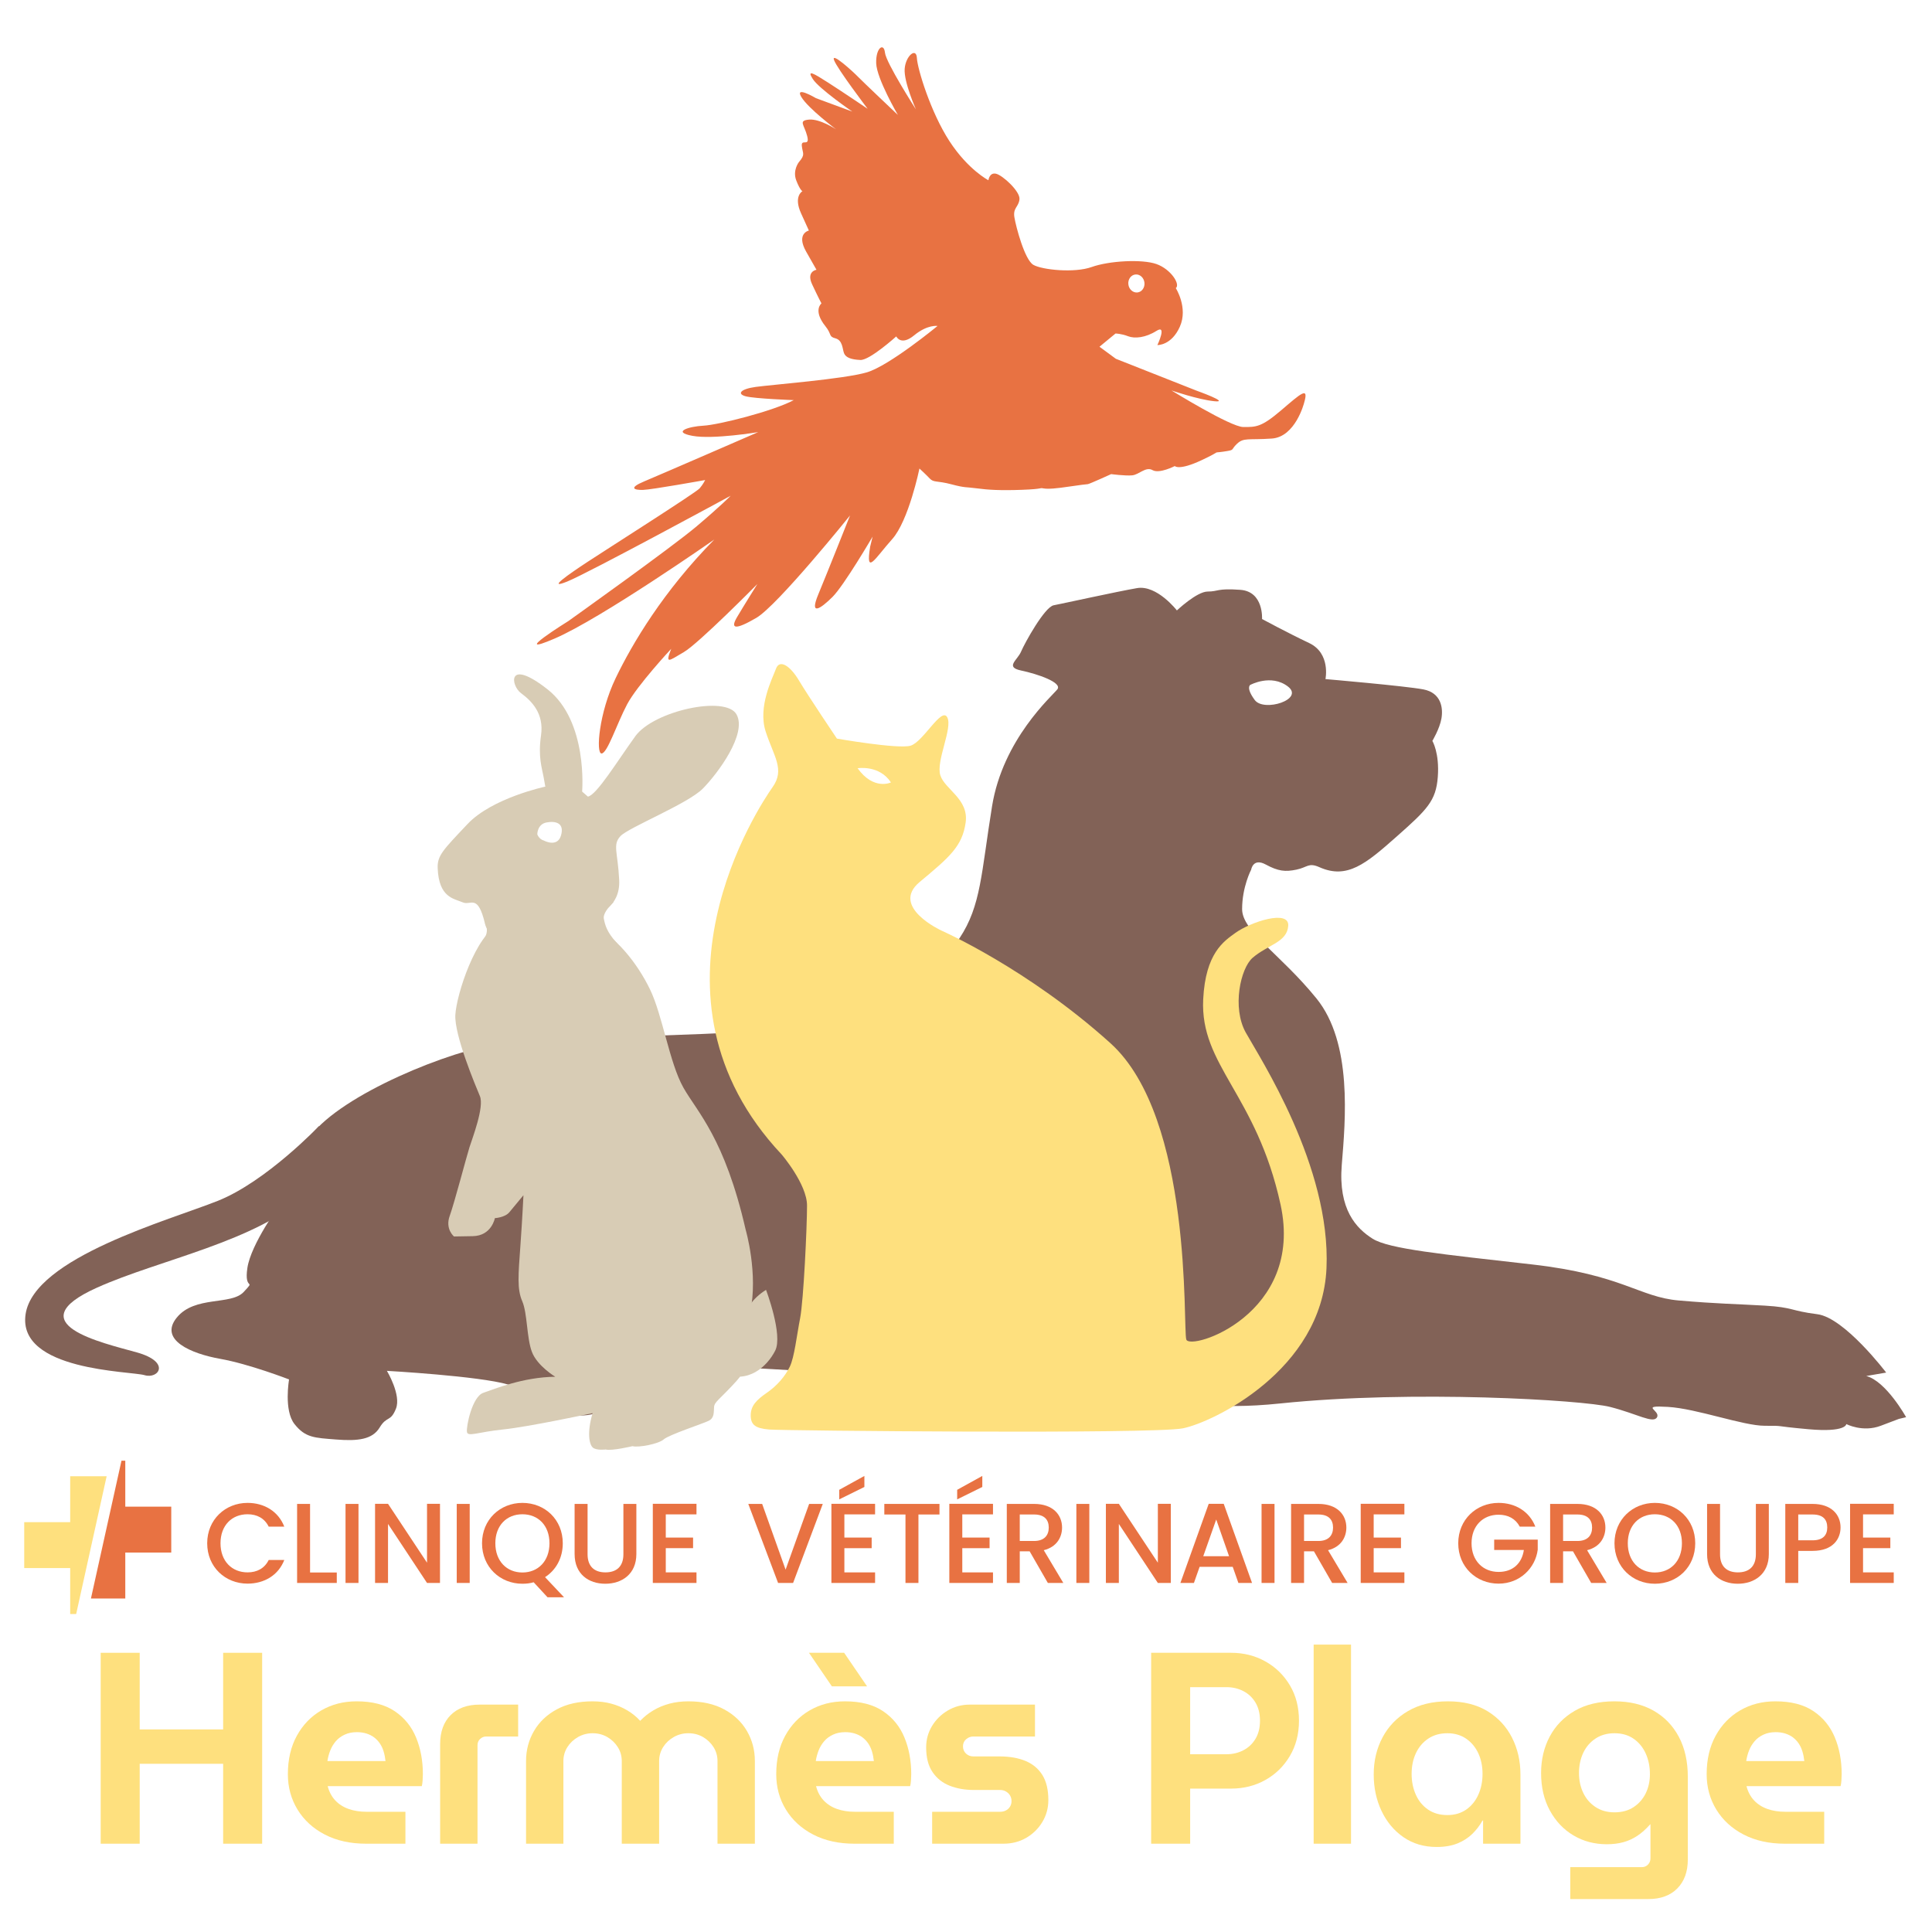
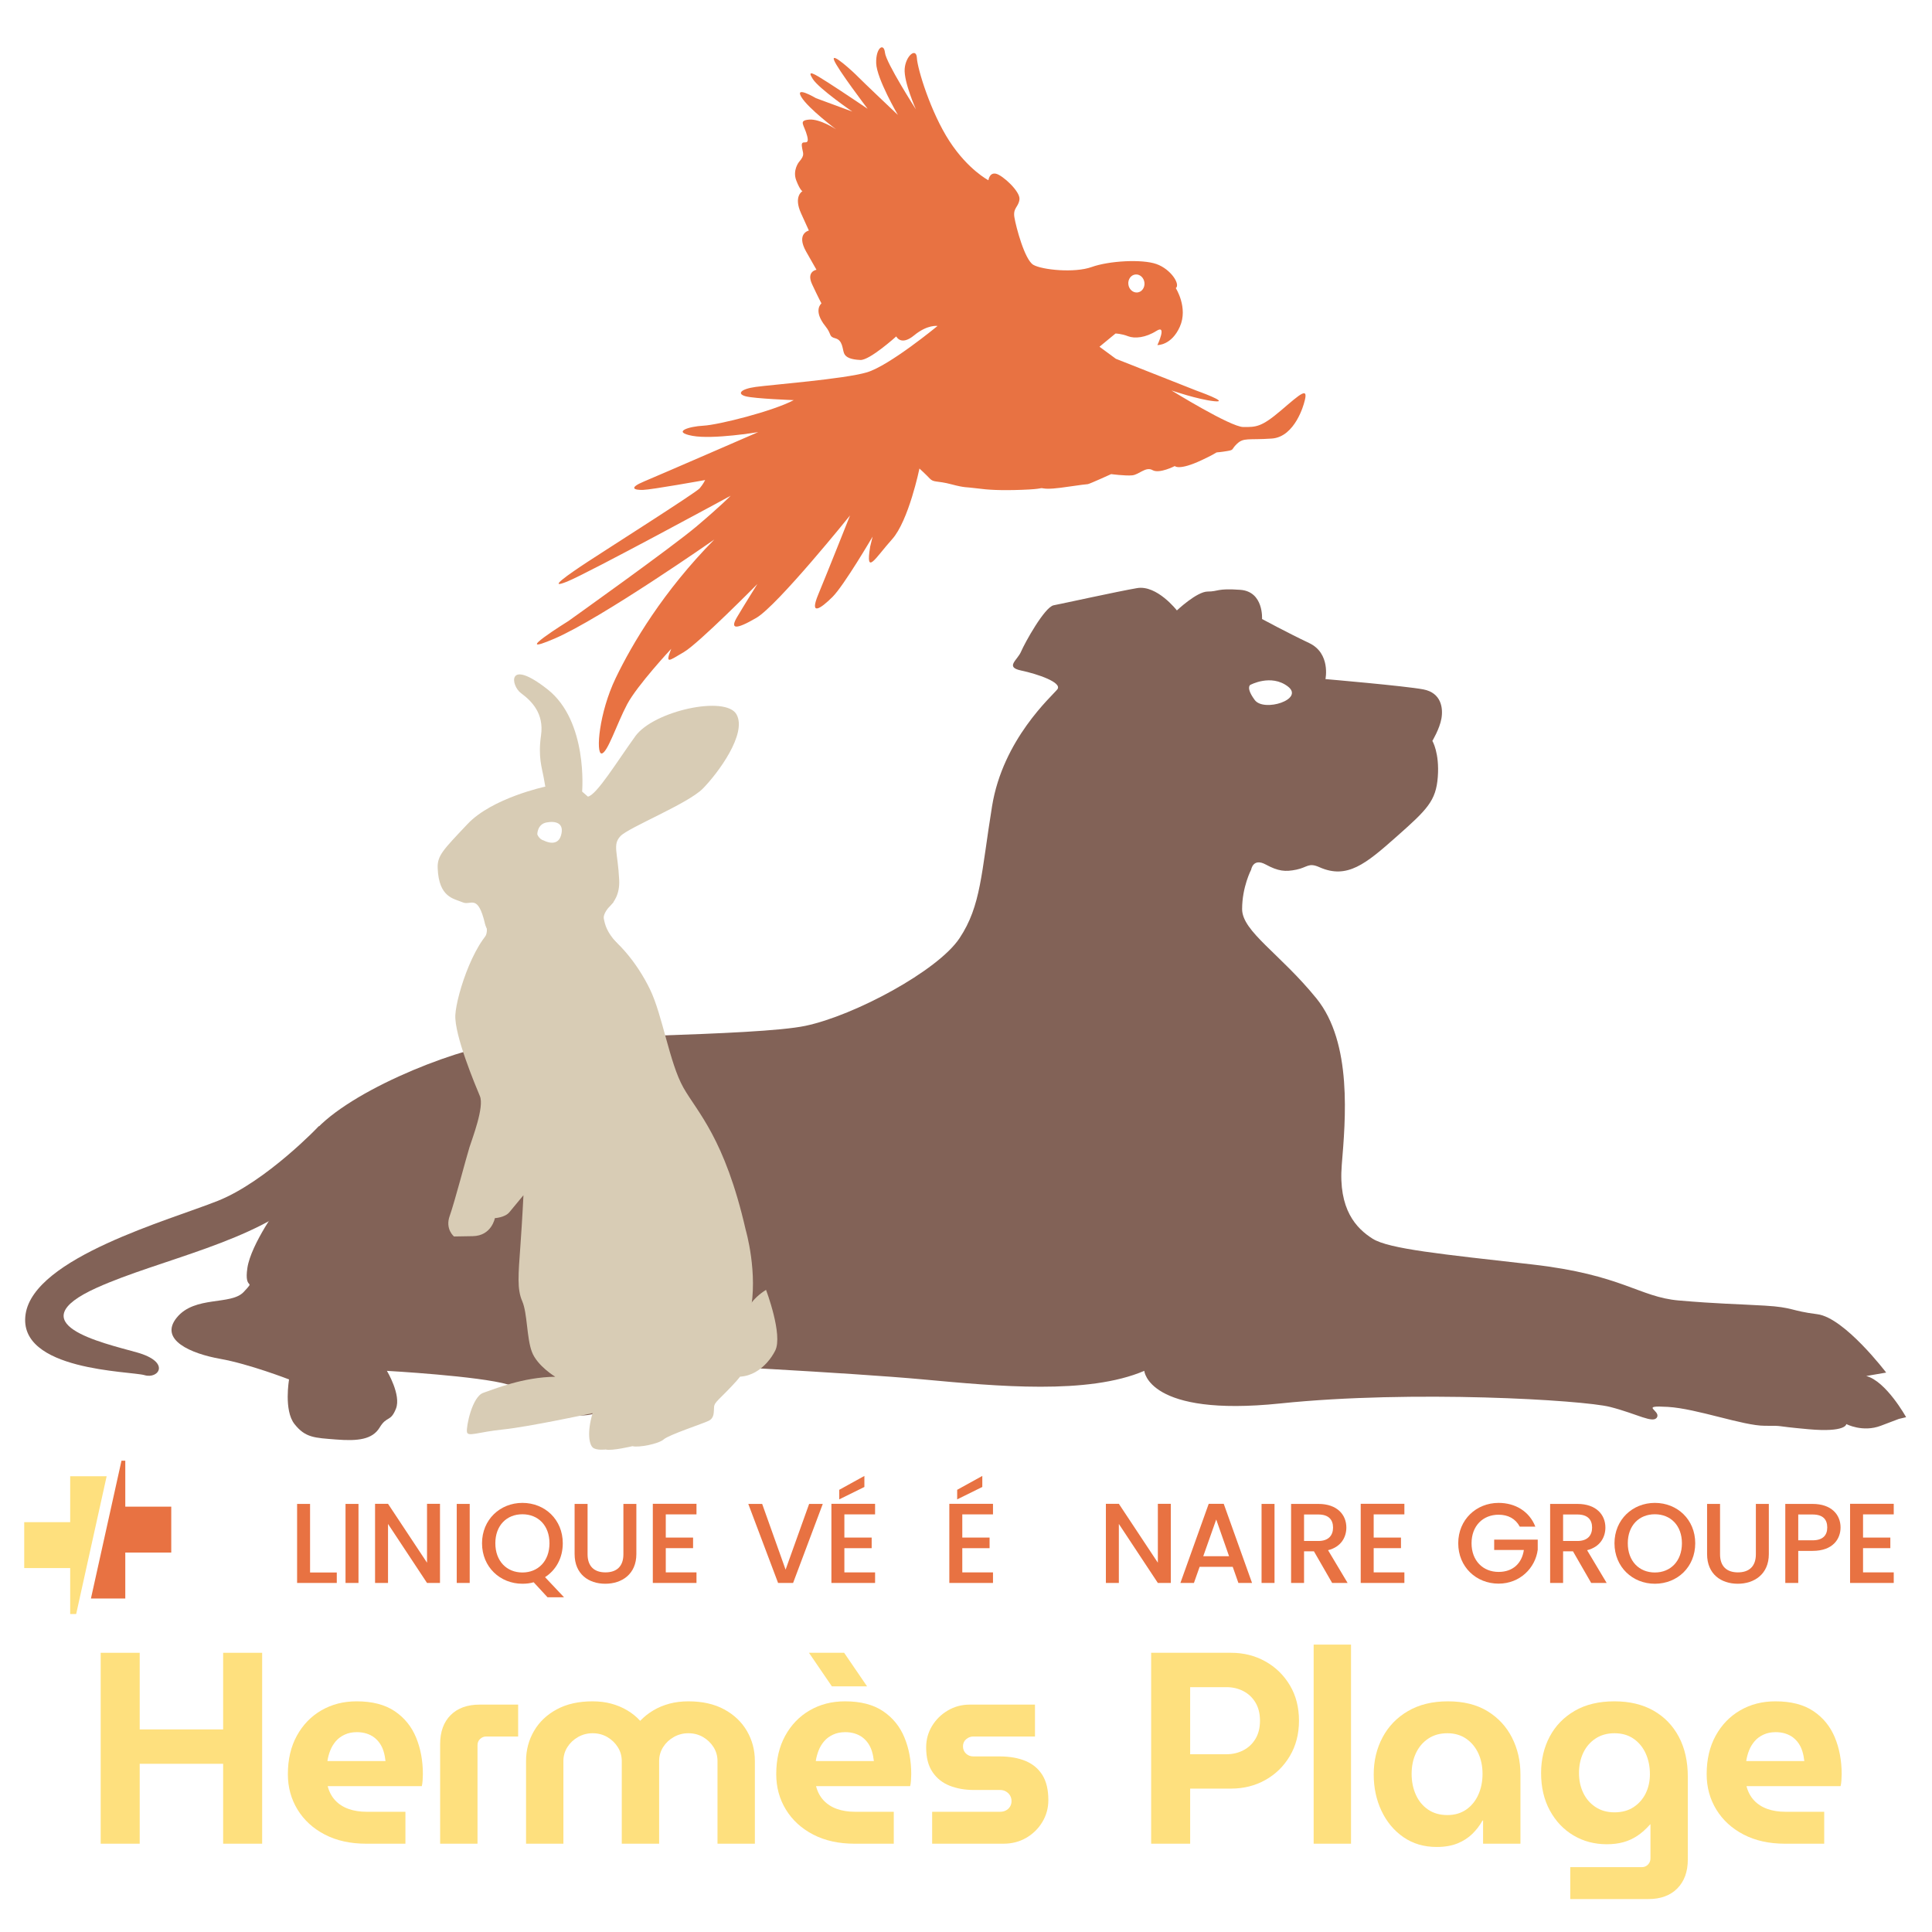
<svg xmlns="http://www.w3.org/2000/svg" version="1.1" id="Calque_1" x="0px" y="0px" width="566.929px" height="566.929px" viewBox="0 0 566.929 566.929" enable-background="new 0 0 566.929 566.929" xml:space="preserve">
  <g id="Calque_1_00000109027993225982692570000007452252183654848167_" display="none">
</g>
  <g id="Cross" display="none">
    <circle display="inline" fill="#FEE07E" cx="282.798" cy="258.943" r="173.572" />
  </g>
  <g id="Perroquet">
    <path fill="#E87242" d="M242.235,95.761c1.932,2.399,0.824,2.968,2.928,3.527c2.104,0.56,2.025,3.043,2.501,4.33   c0.476,1.287,2.075,1.895,4.814,2.013c2.74,0.118,10.522-6.915,10.522-6.915s1.33,2.919,5.251-0.314   c3.921-3.234,6.869-2.755,6.869-2.755s-14.115,11.641-20.726,13.609c-6.611,1.969-28.081,3.651-32.617,4.278   c-4.536,0.626-5.579,2.06-2.948,2.759c2.63,0.699,14.095,1.121,14.095,1.121c-6.134,3.256-22.076,7.264-26.483,7.497   s-9.35,1.851-3.266,2.98c6.085,1.129,19.316-1.095,19.316-1.095s-28.687,12.47-33.421,14.449c-4.735,1.979-2.968,2.571-0.417,2.516   s18.274-2.899,18.274-2.899s-0.556,1.196-1.618,2.441s-27.585,18.077-33.004,21.645c-5.42,3.568-12.09,8.208-5.876,5.707   c6.214-2.502,47.973-25.179,47.973-25.179s-2.611,2.727-9.966,8.956c-7.355,6.23-37.64,27.804-37.64,27.804   s-17.758,11.039-4.06,5.151c13.698-5.887,46.881-29.073,46.881-29.073c-14.939,15.148-24.061,30.498-28.954,40.681   c-4.894,10.183-5.856,22.083-4.149,22.109s4.526-8.814,7.514-14.434c2.988-5.62,12.944-16.289,12.944-16.289   c-1.886,4.752-0.655,3.491,3.683,0.979s21.589-19.977,21.589-19.977s-3.941,6.282-5.966,9.715   c-2.025,3.432-0.615,3.868,5.648,0.219s27.515-30.068,27.515-30.068s-6.601,16.632-9.321,23.178   c-2.72,6.546,0.774,4.115,4.169,0.742s11.772-17.7,11.772-17.7l-0.715,2.925c-1.449,8.9,1.539,3.28,6.422-2.141   c4.884-5.421,8.04-20.769,8.04-20.769s1.886,1.723,3.037,2.946c1.151,1.222,2.104,0.56,6.313,1.678   c4.209,1.119,4.169,0.742,7.455,1.188c3.286,0.446,6.889,0.671,13.341,0.432s4.874-0.659,6.263-0.412   c1.39,0.247,3.921,0.004,7.445-0.525c3.524-0.529,5.042-0.675,5.549-0.724c0.506-0.049,6.849-2.944,6.849-2.944   s4.149,0.553,6.174,0.359c2.025-0.195,3.98-2.668,5.976-1.527c1.995,1.141,6.522-1.198,6.522-1.198s1.171,1.411,7.832-1.705   c6.66-3.116,2.69-1.973,6.383-2.518s2.005-0.383,4.02-2.291c2.015-1.908,3.296-1.079,10.234-1.555   c6.938-0.476,9.469-10.432,9.469-10.432c1.509-5.097-0.973-2.763-6.76,2.173c-5.787,4.936-7.325,4.894-11.078,4.874   c-3.752-0.02-21.073-10.734-21.073-10.734s7.782,2.68,12.606,3.168c4.824,0.488-5.271-3.112-5.271-3.112l-23.654-9.343   l-4.804-3.537l4.705-3.88c0,0,1.707,0.026,3.663,0.791c1.955,0.764,5.162,0.456,8.358-1.565s0.268,4.164,0.268,4.164   s4.109,0.176,6.591-5.395s-1.191-11.312-1.191-11.312c1.419-1.089-1.439-5.575-5.688-7.071c-4.248-1.496-13.907-0.949-18.999,0.874   c-5.092,1.823-14.572,0.829-17.113-0.64c-2.541-1.47-5.092-11.127-5.559-13.939c-0.467-2.812,1.221-2.974,1.489-5.285   s-5.013-7.136-6.929-7.523c-1.916-0.387-2.184,1.924-2.184,1.924s-5.946-3.047-11.435-11.47c-5.489-8.423-9.39-21.189-9.559-24.41   c-0.169-3.221-3.305-0.634-3.583,3.201c-0.278,3.836,3.296,11.871,3.296,11.871s-8.765-13.631-9.083-16.648   s-2.71-1.453-2.571,3.104c0.139,4.557,6.373,15.194,6.373,15.194s-10.413-9.854-11.753-11.249s-7.941-7.426-6.988-4.851   c0.953,2.575,9.857,14.288,9.857,14.288s-7.157-4.835-11.544-7.651c-4.387-2.816-6.383-3.957-4.546-1.087   c1.836,2.87,11.574,9.552,11.574,9.552l-10.641-3.929c0,0-6.363-3.769-4.298-0.349s10.204,9.493,10.204,9.493   s-4.765-3.16-7.971-2.852s-1.38,1.466-0.516,4.811s-1.809,0.654-1.571,2.916s1.115,2.46-0.861,4.744c0,0-1.922,2.416-0.763,5.4   c1.16,2.983,1.81,3.127,1.81,3.127s-2.706,1.448-0.412,6.5c2.294,5.052,2.294,5.052,2.294,5.052s-3.826,0.86-0.798,6.187   s3.029,5.328,3.029,5.328s-3.056,0.462-1.282,4.262c1.775,3.801,2.74,5.605,2.74,5.605S238.445,91.055,242.235,95.761z    M331.105,83.41c-0.154-1.458,0.78-2.741,2.084-2.867s2.487,0.955,2.64,2.412c0.154,1.458-0.78,2.741-2.084,2.867   C332.44,85.947,331.258,84.867,331.105,83.41z" />
  </g>
  <g id="Chien">
    <g>
      <path fill="#826257" d="M547.633,403.778l5.849-1.007c0,0-12.229-16.119-20.204-17.126c-7.975-1.007-6.912-2.015-15.419-2.519    c-8.507-0.504-13.537-0.504-25.235-1.511c-11.697-1.007-16.482-7.556-43.066-10.578s-42.003-4.533-46.788-7.556    c-4.785-3.022-10.102-8.563-9.039-21.659s3.19-35.763-7.444-48.859s-21.799-19.645-21.799-26.193s2.658-11.585,2.658-11.585    s0.532-3.526,4.253-1.511c3.722,2.015,5.77,2.192,9.039,1.511c3.266-0.68,3.52-2.146,6.745-0.71    c8.122,3.616,13.622-1.008,22.498-8.861c9.132-8.079,11.697-10.578,12.229-17.63s-1.595-10.578-1.595-10.578    s2.127-3.526,2.658-6.548c0.532-3.022,0-7.556-5.317-8.563s-28.711-3.022-28.711-3.022s1.595-7.556-4.785-10.578    s-13.824-7.052-13.824-7.052s0.532-8.059-6.38-8.563c-6.912-0.504-6.38,0.504-9.57,0.504s-9.039,5.541-9.039,5.541    s-5.849-7.556-11.697-6.548c-5.849,1.007-21.799,4.533-24.458,5.037c-2.658,0.504-8.507,11.082-9.57,13.6    c-1.063,2.519-4.785,4.533,0,5.541c4.785,1.007,12.229,3.526,10.634,5.541s-15.951,14.607-19.141,34.252s-3.19,29.215-9.57,38.785    c-6.38,9.57-30.838,22.667-45.193,25.689c-14.356,3.022-73.373,3.022-88.791,5.037c-15.419,2.015-47.32,15.111-56.359,27.2    c-9.039,12.089-9.039,20.148-9.039,20.148s-8.507,11.585-9.57,18.637s2.658,3.022-1.063,7.052    c-3.722,4.03-14.355,1.007-19.672,7.556c-5.317,6.548,4.253,10.578,12.76,12.089s20.204,6.044,20.204,6.044    s-1.595,9.067,1.595,13.096c3.19,4.03,5.849,4.03,12.229,4.533c6.38,0.504,10.634,0,12.76-3.526    c2.127-3.526,3.19-1.511,4.785-5.541c1.595-4.03-2.658-11.082-2.658-11.082s27.116,1.511,35.623,4.03    c8.507,2.519,15.951,9.067,21.267,9.067c5.317,0,6.38-2.519,10.634-1.007c4.254,1.511,7.444,3.022,12.229-2.015    c4.785-5.037,5.317-12.089,5.317-12.089s50.51,2.519,72.309,4.533c21.799,2.015,48.383,4.533,64.866-2.519    c0,0,1.063,13.6,39.876,9.57s88.791-1.007,96.767,1.007c7.975,2.015,12.76,5.037,13.824,3.022c1.063-2.015-5.317-3.526,3.19-3.022    s22.044,5.541,28.425,5.541c6.38,0,1.595,0,12.76,1.007c11.165,1.007,11.165-1.511,11.165-1.511s4.785,2.519,10.102,0.504    s5.317-2.015,5.317-2.015l2.127-0.504C559.33,415.867,553.482,405.29,547.633,403.778z M366.854,200.996    c0,0,6.111-3.343,11.067,0.449s-7.052,7.584-9.721,3.973C365.531,201.807,366.854,200.996,366.854,200.996z" />
      <path fill="#826257" d="M93.607,330.429c0,0-15.433,16.245-29.648,21.931S9.943,369.012,7.506,385.663s30.866,16.652,34.928,17.87    c4.061,1.218,7.863-3.845-2.291-6.688s-35.252-8.391-11.688-18.993c18.392-8.276,46.752-13.441,61.903-27.522    C98.586,342.682,93.607,330.429,93.607,330.429z" />
    </g>
  </g>
  <g id="traits" display="none">
    <path display="inline" fill="#FFFFFF" d="M191.836,294.75c0,0,0,11.765,4.525,18.1s10.86,23.077,12.217,30.317   s1.357,21.267-0.452,26.244s0.452,9.05-0.905,13.575c-1.357,4.525-2.715,9.05-2.715,9.05l-29.412-23.982l0.905-64.253l-0.905-9.05   h16.742V294.75z" />
    <path display="inline" fill="#FFFFFF" d="M271.926,270.315l7.466-14.028c0,0,47.285,24.888,57.199,49.148   c9.087,22.234,10.166,60.516,5.888,76.772c0,0,3.085-63.617-25.852-87.895C295.716,276.767,271.926,270.315,271.926,270.315z" />
  </g>
  <g id="chat">
-     <path fill="#FEE07E" d="M365.546,302.968c-4.047-7.303-1.544-18.824,2.023-21.909c4.437-3.837,10.117-4.521,10.454-9.39   c0.337-4.869-11.015-1.16-15.513,2.087c-3.372,2.434-8.768,5.912-9.442,19.475c-0.967,19.452,15.604,27.834,22.686,60.176   s-26.641,43.123-27.653,39.645c-1.012-3.478,2.023-65.032-22.257-86.941c-24.281-21.909-49.573-33.037-49.573-33.037   s-15.175-6.955-6.407-14.258c8.768-7.303,12.478-10.433,13.489-17.388c1.012-6.955-6.07-9.737-7.419-13.91s3.71-13.91,2.023-17.04   c-1.686-3.13-7.082,7.303-10.791,8.346c-3.71,1.043-21.583-2.087-21.583-2.087s-8.431-12.519-11.129-17.04s-5.733-6.26-6.745-3.478   s-5.396,11.128-3.035,18.431s5.733,11.128,2.023,16.345c-3.71,5.216-41.142,61.206,2.698,107.806c0,0,7.419,8.694,7.419,14.954   s-1.012,27.821-2.023,33.037c-1.012,5.216-1.686,11.476-3.035,14.258c-1.349,2.782-3.71,5.564-6.745,7.651   c-3.035,2.087-4.721,3.825-4.721,6.608c0,2.782,1.349,3.825,5.396,4.173s112.635,1.391,121.403-0.348   c8.768-1.739,40.805-17.04,42.154-46.948C390.593,342.278,369.593,310.271,365.546,302.968z M251.654,225.43   c0,0,6.407-1.043,9.78,4.173C261.434,229.603,256.375,232.037,251.654,225.43z" />
-   </g>
+     </g>
  <g id="lapin">
    <g>
      <g>
        <g>
          <path fill="#D8CCB5" d="M173.891,414.679c0,0-18.77,4.017-26.238,4.783c-7.467,0.766-10.361,2.249-10.628,0.738      c-0.266-1.511,1.502-10.37,4.807-11.494c3.305-1.123,11.636-4.602,21.108-4.709c0,0-5.277-3.159-6.847-7.271      s-1.308-11.369-2.852-14.911c-1.544-3.542-1.143-7.756-0.54-16.174c0.603-8.418,0.9-14.914,0.9-14.914s-2.807,3.385-4.117,4.977      s-4.264,1.745-4.264,1.745s-0.948,5.195-6.471,5.289c-5.524,0.094-5.524,0.094-5.524,0.094s-2.665-2.15-1.262-6.034      c1.402-3.884,4.932-17.409,5.795-20.122c0.863-2.713,4.395-11.854,3.066-15.025c-1.329-3.172-7.529-17.91-7.207-23.836      c0.322-5.925,6.024-23.755,13.003-26.593c6.978-2.838,18.779-3.827,26.446-0.219s13.957,11.67,17.661,19.294      s5.724,21.625,9.805,28.848s12.126,14.814,18.29,41.753c0,0,3.741,12.768,1.307,24.33c-2.434,11.562,0.865,14.632-4.023,20.03      c-4.887,5.398-6.437,6.05-6.564,7.581c-0.128,1.531,0.147,3.233-1.591,4.085s-11.677,4.102-13.177,5.444      s-7.389,2.478-9.188,1.998c0,0-6.054,1.456-7.853,0.977c0,0-2.749,0.332-3.777-0.568      C172.929,423.878,172.182,420.485,173.891,414.679z" />
          <path fill="#D8CCB5" d="M128.434,254.786c0.35,8.585,4.686,8.884,7.403,10.021c2.348,0.982,4.355-2.711,6.493,6.294      s26.301,7.669,26.301,7.669l6.366-10.44c0,0,7.085-1.877,6.699-10.076c-0.386-8.199-2.021-10.359,0.385-12.911      c2.406-2.552,19.765-9.482,24.157-13.935s13.047-16.091,9.893-21.764c-3.154-5.673-24.321-1.058-29.7,6.388      s-11.324,17.236-13.918,17.731l-1.694-1.483c0,0,1.78-20.642-10.164-30.008c-11.945-9.366-10.835-1.115-7.751,1.148      s6.776,5.932,5.859,12.336c-0.917,6.404,0.269,9.553,0.76,12.312s0.491,2.759,0.491,2.759s-15.589,3.312-22.808,10.967      C129.988,249.45,128.282,251.049,128.434,254.786z M160.396,241.339c2.773-0.51,5.286,0.236,4.217,3.843      c-1.069,3.607-4.98,1.486-4.98,1.486c-1.483-0.389-1.964-1.84-1.964-1.84S157.623,241.849,160.396,241.339z" />
          <path fill="#D8CCB5" d="M180.059,264.664c0,0-3.242,3.022-2.874,4.907c0.368,1.884,0.882,3.897,3.7,7.015      s-5.304,7.207-5.304,7.207l-12.114-12.428l11.974-9.183L180.059,264.664z" />
          <path fill="#D8CCB5" d="M142.323,270.96c0,0,1.504,2.098-0.48,4.919s1.584,3.861,1.584,3.861l5.59-10.213L142.323,270.96z" />
        </g>
      </g>
      <path fill="#D8CCB5" d="M216.808,391.955c0,0,0.05-8.547,7.977-13.453c0,0,5.033,13.232,2.683,17.851s-7.956,9.854-15.37,6.639    C204.683,399.775,216.808,391.955,216.808,391.955z" />
    </g>
  </g>
  <g id="texte">
    <g>
-       <path fill="#E87242" d="M72.647,441.01c4.839,0,9.01,2.437,10.779,6.975h-4.572c-1.235-2.47-3.438-3.638-6.207-3.638    c-4.605,0-7.942,3.271-7.942,8.51s3.337,8.543,7.942,8.543c2.77,0,4.972-1.168,6.207-3.638h4.572    c-1.769,4.539-5.94,6.941-10.779,6.941c-6.541,0-11.847-4.872-11.847-11.847C60.8,445.915,66.106,441.01,72.647,441.01z" />
      <path fill="#E87242" d="M90.985,441.311v20.122h7.842v3.07H87.181v-23.192L90.985,441.311L90.985,441.311z" />
      <path fill="#E87242" d="M101.392,441.311h3.804v23.192h-3.804V441.311z" />
      <path fill="#E87242" d="M129.111,441.277v23.227h-3.804l-11.446-17.319v17.319h-3.804v-23.227h3.804l11.446,17.286v-17.286    H129.111z" />
      <path fill="#E87242" d="M134.027,441.311h3.804v23.192h-3.804V441.311z" />
      <path fill="#E87242" d="M159.937,462.801l5.573,5.907h-4.839l-4.071-4.405c-1.035,0.301-2.136,0.434-3.304,0.434    c-6.541,0-11.847-4.905-11.847-11.88c0-6.941,5.306-11.847,11.847-11.847c6.607,0,11.847,4.905,11.847,11.847    C165.143,457.229,163.107,460.766,159.937,462.801z M153.296,461.433c4.605,0,7.942-3.337,7.942-8.576s-3.337-8.51-7.942-8.51    s-7.942,3.271-7.942,8.51S148.691,461.433,153.296,461.433z" />
      <path fill="#E87242" d="M168.614,441.311h3.805v14.783c0,3.604,2.036,5.306,5.239,5.306c3.237,0,5.272-1.702,5.272-5.306v-14.783    h3.804v14.716c0,5.907-4.271,8.71-9.11,8.71c-4.872,0-9.01-2.803-9.01-8.71V441.311z" />
      <path fill="#E87242" d="M204.377,444.38h-9.01v6.808h8.009v3.104h-8.009v7.108h9.01v3.104h-12.814v-23.227h12.814V444.38z" />
      <path fill="#E87242" d="M237.433,441.311h4.005l-8.71,23.192h-4.405l-8.743-23.192h4.071l6.875,19.288L237.433,441.311z" />
      <path fill="#E87242" d="M256.785,444.38h-9.01v6.808h8.009v3.104h-8.009v7.108h9.01v3.104H243.97v-23.227h12.814v3.103H256.785z     M253.647,433.101v3.237l-7.375,3.638v-2.804L253.647,433.101z" />
-       <path fill="#E87242" d="M259.497,441.311h16.185v3.104h-6.173v20.089h-3.805v-20.089h-6.207V441.311z" />
      <path fill="#E87242" d="M291.386,444.38h-9.01v6.808h8.009v3.104h-8.009v7.108h9.01v3.104h-12.814v-23.227h12.814V444.38z     M288.249,433.101v3.237l-7.375,3.638v-2.804L288.249,433.101z" />
-       <path fill="#E87242" d="M303.444,441.311c5.507,0,8.209,3.17,8.209,6.94c0,2.736-1.468,5.674-5.372,6.641l5.739,9.611h-4.538    l-5.34-9.277h-2.903v9.277h-3.804v-23.192H303.444z M303.444,444.414h-4.205v7.775h4.205c2.97,0,4.305-1.636,4.305-3.938    C307.749,445.915,306.414,444.414,303.444,444.414z" />
-       <path fill="#E87242" d="M315.849,441.311h3.804v23.192h-3.804V441.311z" />
      <path fill="#E87242" d="M343.567,441.277v23.227h-3.805l-11.446-17.319v17.319h-3.804v-23.227h3.804l11.446,17.286v-17.286    H343.567z" />
      <path fill="#E87242" d="M361.729,459.765h-9.711l-1.669,4.738h-3.971l8.31-23.227h4.404l8.31,23.227h-4.005L361.729,459.765z     M356.89,445.882l-3.805,10.779h7.575L356.89,445.882z" />
      <path fill="#E87242" d="M370.194,441.311h3.804v23.192h-3.804V441.311z" />
      <path fill="#E87242" d="M386.867,441.311c5.506,0,8.209,3.17,8.209,6.94c0,2.736-1.468,5.674-5.372,6.641l5.739,9.611h-4.538    l-5.34-9.277h-2.903v9.277h-3.804v-23.192H386.867z M386.867,444.414h-4.205v7.775h4.205c2.97,0,4.305-1.636,4.305-3.938    C391.172,445.915,389.837,444.414,386.867,444.414z" />
      <path fill="#E87242" d="M412.105,444.38h-9.011v6.808h8.01v3.104h-8.01v7.108h9.011v3.104h-12.814v-23.227h12.814V444.38z" />
      <path fill="#E87242" d="M450.534,447.985h-4.572c-1.234-2.336-3.437-3.504-6.207-3.504c-4.604,0-7.942,3.271-7.942,8.376    s3.338,8.409,7.942,8.409c4.205,0,6.842-2.536,7.409-6.44h-8.71v-3.036h12.78v2.97c-0.7,5.372-5.238,9.944-11.479,9.944    c-6.54,0-11.847-4.872-11.847-11.847c0-6.941,5.307-11.847,11.847-11.847C444.594,441.01,448.766,443.447,450.534,447.985z" />
      <path fill="#E87242" d="M462.882,441.311c5.507,0,8.209,3.17,8.209,6.94c0,2.736-1.468,5.674-5.372,6.641l5.739,9.611h-4.538    l-5.34-9.277h-2.903v9.277h-3.804v-23.192H462.882z M462.882,444.414h-4.205v7.775h4.205c2.97,0,4.305-1.636,4.305-3.938    C467.187,445.915,465.852,444.414,462.882,444.414z" />
      <path fill="#E87242" d="M485.604,464.737c-6.54,0-11.847-4.905-11.847-11.88c0-6.941,5.307-11.847,11.847-11.847    c6.607,0,11.847,4.905,11.847,11.847C497.45,459.831,492.211,464.737,485.604,464.737z M485.604,461.433    c4.605,0,7.942-3.337,7.942-8.576s-3.337-8.51-7.942-8.51c-4.604,0-7.942,3.271-7.942,8.51S480.999,461.433,485.604,461.433z" />
      <path fill="#E87242" d="M500.929,441.311h3.804v14.783c0,3.604,2.036,5.306,5.239,5.306c3.237,0,5.272-1.702,5.272-5.306v-14.783    h3.805v14.716c0,5.907-4.271,8.71-9.11,8.71c-4.872,0-9.01-2.803-9.01-8.71L500.929,441.311L500.929,441.311z" />
      <path fill="#E87242" d="M531.887,455.093h-4.205v9.41h-3.804v-23.192h8.009c5.506,0,8.209,3.137,8.209,6.907    C540.096,451.522,537.927,455.093,531.887,455.093z M531.887,451.99c2.97,0,4.305-1.436,4.305-3.771    c0-2.402-1.335-3.804-4.305-3.804h-4.205v7.575L531.887,451.99L531.887,451.99z" />
      <path fill="#E87242" d="M555.703,444.38h-9.011v6.808h8.01v3.104h-8.01v7.108h9.011v3.104h-12.814v-23.227h12.814V444.38z" />
    </g>
    <g>
      <path fill="#FEE07E" d="M29.547,541.019v-56.023h11.444v22.489h24.49v-22.489h11.445v56.023H65.481V517.57h-24.49v23.449H29.547z" />
      <path fill="#FEE07E" d="M107.442,541.019c-4.642,0-8.684-0.893-12.125-2.681c-3.441-1.787-6.11-4.229-8.003-7.323    c-1.895-3.094-2.841-6.562-2.841-10.404c0-4.322,0.88-8.084,2.641-11.285s4.162-5.682,7.203-7.442    c3.042-1.761,6.483-2.642,10.324-2.642c4.588,0,8.31,0.961,11.165,2.881c2.854,1.921,4.948,4.496,6.282,7.724    c1.333,3.229,2.001,6.816,2.001,10.765c0,0.534-0.027,1.16-0.08,1.881c-0.054,0.72-0.134,1.268-0.24,1.641H96.158    c0.427,1.654,1.161,3.041,2.201,4.161c1.04,1.121,2.347,1.961,3.921,2.521c1.573,0.561,3.348,0.84,5.322,0.84h11.365v9.364    h-11.525V541.019z M96.078,516.769h17.047c-0.108-1.013-0.294-1.961-0.561-2.841c-0.268-0.881-0.64-1.667-1.12-2.361    c-0.48-0.692-1.041-1.28-1.681-1.761c-0.641-0.48-1.388-0.853-2.241-1.12c-0.854-0.267-1.788-0.4-2.801-0.4    c-1.334,0-2.521,0.24-3.562,0.721c-1.04,0.479-1.908,1.12-2.601,1.92c-0.694,0.801-1.24,1.709-1.641,2.722    C96.518,514.662,96.238,515.703,96.078,516.769z" />
      <path fill="#FEE07E" d="M129.155,541.019v-29.212c0-3.628,1.027-6.469,3.082-8.523c2.053-2.054,4.895-3.081,8.523-3.081h11.285    v9.363h-9.364c-0.694,0-1.294,0.24-1.801,0.721c-0.508,0.479-0.76,1.094-0.76,1.841v28.892h-10.965V541.019z" />
      <path fill="#FEE07E" d="M154.364,541.019v-24.25c0-3.201,0.773-6.135,2.321-8.804c1.547-2.667,3.774-4.788,6.683-6.362    c2.907-1.573,6.415-2.361,10.524-2.361c1.974,0,3.802,0.228,5.482,0.681c1.681,0.454,3.241,1.107,4.682,1.961    c1.44,0.854,2.693,1.868,3.761,3.041h0.08c1.121-1.173,2.401-2.188,3.842-3.041c1.44-0.854,3.014-1.507,4.722-1.961    c1.707-0.453,3.548-0.681,5.522-0.681c4.108,0,7.616,0.788,10.524,2.361c2.907,1.574,5.134,3.695,6.683,6.362    c1.547,2.669,2.321,5.603,2.321,8.804v24.25h-10.964v-24.25c0-1.493-0.388-2.854-1.161-4.082    c-0.774-1.227-1.801-2.213-3.081-2.961c-1.281-0.746-2.721-1.12-4.322-1.12c-1.548,0-2.975,0.374-4.282,1.12    c-1.308,0.748-2.349,1.734-3.122,2.961c-0.774,1.229-1.16,2.589-1.16,4.082v24.25h-10.965v-24.25c0-1.493-0.387-2.854-1.16-4.082    c-0.774-1.227-1.801-2.213-3.082-2.961c-1.28-0.746-2.721-1.12-4.322-1.12c-1.548,0-2.975,0.374-4.282,1.12    c-1.308,0.748-2.348,1.734-3.121,2.961c-0.774,1.229-1.161,2.589-1.161,4.082v24.25H154.364z" />
      <path fill="#FEE07E" d="M250.748,541.019c-4.642,0-8.684-0.893-12.125-2.681c-3.441-1.787-6.11-4.229-8.003-7.323    c-1.895-3.094-2.841-6.562-2.841-10.404c0-4.322,0.88-8.084,2.641-11.285s4.162-5.682,7.203-7.442    c3.042-1.761,6.483-2.642,10.324-2.642c4.588,0,8.31,0.961,11.165,2.881c2.854,1.921,4.948,4.496,6.282,7.724    c1.333,3.229,2.001,6.816,2.001,10.765c0,0.534-0.027,1.16-0.08,1.881c-0.054,0.72-0.134,1.268-0.24,1.641h-27.611    c0.427,1.654,1.161,3.041,2.201,4.161c1.04,1.121,2.347,1.961,3.921,2.521c1.573,0.561,3.348,0.84,5.322,0.84h11.365v9.364    h-11.525V541.019z M244.105,494.84l-6.723-9.845h10.324l6.723,9.845H244.105z M239.383,516.769h17.047    c-0.108-1.013-0.294-1.961-0.561-2.841c-0.268-0.881-0.64-1.667-1.12-2.361c-0.48-0.692-1.041-1.28-1.681-1.761    c-0.641-0.48-1.388-0.853-2.241-1.12c-0.854-0.267-1.788-0.4-2.801-0.4c-1.334,0-2.521,0.24-3.562,0.721    c-1.04,0.479-1.908,1.12-2.601,1.92c-0.694,0.801-1.24,1.709-1.641,2.722C239.823,514.662,239.543,515.703,239.383,516.769z" />
      <path fill="#FEE07E" d="M273.533,541.019v-9.364h19.928c0.641,0,1.213-0.132,1.721-0.399c0.506-0.267,0.906-0.641,1.201-1.121    c0.291-0.479,0.439-1.013,0.439-1.601c0-0.64-0.148-1.2-0.439-1.681c-0.295-0.48-0.695-0.866-1.201-1.16    c-0.508-0.293-1.08-0.44-1.721-0.44h-7.684c-2.615,0-4.976-0.412-7.083-1.24c-2.108-0.827-3.789-2.161-5.042-4.002    c-1.254-1.841-1.881-4.254-1.881-7.243c0-2.293,0.573-4.388,1.721-6.282c1.146-1.894,2.693-3.414,4.642-4.562    c1.947-1.147,4.094-1.721,6.444-1.721h19.127v9.363h-18.088c-0.801,0-1.508,0.268-2.121,0.801c-0.614,0.534-0.92,1.228-0.92,2.081    s0.293,1.561,0.88,2.12c0.586,0.561,1.307,0.841,2.161,0.841h7.684c2.934,0,5.469,0.44,7.604,1.32    c2.133,0.881,3.787,2.255,4.961,4.122c1.174,1.868,1.762,4.321,1.762,7.362c0,2.349-0.588,4.496-1.762,6.443    c-1.174,1.948-2.748,3.495-4.721,4.642c-1.975,1.148-4.189,1.721-6.643,1.721L273.533,541.019L273.533,541.019z" />
      <path fill="#FEE07E" d="M337.798,541.019v-56.023h23.449c3.682,0,7.029,0.841,10.044,2.521c3.014,1.681,5.415,4.016,7.203,7.003    c1.787,2.988,2.682,6.456,2.682,10.404c0,3.896-0.895,7.351-2.682,10.364c-1.788,3.015-4.189,5.362-7.203,7.043    c-3.015,1.681-6.362,2.521-10.044,2.521h-12.005v16.167H337.798z M349.242,514.768h10.645c1.813,0,3.468-0.386,4.962-1.16    c1.493-0.773,2.682-1.894,3.562-3.361c0.881-1.467,1.32-3.241,1.32-5.322s-0.439-3.854-1.32-5.322    c-0.88-1.467-2.068-2.587-3.562-3.361c-1.494-0.772-3.148-1.16-4.962-1.16h-10.645V514.768z" />
      <path fill="#FEE07E" d="M385.481,541.019v-58.424h10.965v58.424H385.481z" />
      <path fill="#FEE07E" d="M421.592,541.979c-3.735,0-6.99-0.96-9.765-2.881s-4.922-4.494-6.442-7.723    c-1.521-3.228-2.281-6.789-2.281-10.685c0-4.002,0.867-7.63,2.602-10.885c1.733-3.254,4.228-5.828,7.483-7.723    c3.253-1.894,7.148-2.842,11.685-2.842c4.588,0,8.456,0.961,11.604,2.881c3.147,1.921,5.549,4.51,7.203,7.764    c1.653,3.255,2.48,6.856,2.48,10.805v20.328h-10.964v-6.803h-0.16c-0.801,1.44-1.801,2.749-3.001,3.922    c-1.201,1.174-2.655,2.108-4.362,2.801C425.966,541.631,423.938,541.979,421.592,541.979z M424.713,532.616    c2.133,0,3.974-0.533,5.522-1.601c1.547-1.067,2.733-2.521,3.562-4.362c0.826-1.841,1.24-3.881,1.24-6.122    s-0.414-4.255-1.24-6.043c-0.828-1.787-2.015-3.214-3.562-4.281c-1.549-1.066-3.39-1.601-5.522-1.601    c-2.188,0-4.069,0.534-5.643,1.601c-1.574,1.067-2.774,2.494-3.602,4.281c-0.827,1.788-1.24,3.802-1.24,6.043    s0.413,4.281,1.24,6.122s2.027,3.295,3.602,4.362C420.644,532.082,422.524,532.616,424.713,532.616z" />
      <path fill="#FEE07E" d="M460.782,557.266v-9.364h20.969c0.747,0,1.361-0.254,1.841-0.761c0.48-0.507,0.721-1.107,0.721-1.8    v-10.005h-0.08c-1.229,1.389-2.481,2.509-3.762,3.361c-1.28,0.854-2.655,1.48-4.122,1.881c-1.468,0.4-3.081,0.601-4.842,0.601    c-3.629,0-6.896-0.866-9.804-2.602c-2.909-1.732-5.216-4.174-6.923-7.322c-1.708-3.147-2.562-6.803-2.562-10.965    c0-3.948,0.841-7.51,2.521-10.685c1.681-3.174,4.122-5.694,7.323-7.562c3.201-1.867,7.095-2.802,11.685-2.802    c4.428,0,8.243,0.908,11.444,2.722s5.683,4.375,7.443,7.683c1.761,3.309,2.641,7.23,2.641,11.765v24.25    c0,3.574-1.027,6.403-3.081,8.483c-2.055,2.081-4.896,3.122-8.523,3.122L460.782,557.266L460.782,557.266z M473.748,531.815    c2.188,0,4.054-0.506,5.603-1.521c1.547-1.013,2.733-2.36,3.562-4.041c0.826-1.681,1.24-3.562,1.24-5.643    c0-2.241-0.414-4.269-1.24-6.083c-0.828-1.812-2.015-3.254-3.562-4.321c-1.549-1.066-3.415-1.601-5.603-1.601    c-2.135,0-3.989,0.52-5.562,1.561c-1.574,1.04-2.774,2.44-3.602,4.201s-1.24,3.735-1.24,5.923c0,2.135,0.413,4.069,1.24,5.803    s2.027,3.121,3.602,4.161C469.759,531.295,471.613,531.815,473.748,531.815z" />
      <path fill="#FEE07E" d="M523.776,541.019c-4.642,0-8.684-0.893-12.125-2.681c-3.441-1.787-6.11-4.229-8.003-7.323    c-1.895-3.094-2.842-6.562-2.842-10.404c0-4.322,0.881-8.084,2.642-11.285s4.161-5.682,7.203-7.442    c3.041-1.761,6.482-2.642,10.324-2.642c4.588,0,8.31,0.961,11.164,2.881c2.854,1.921,4.948,4.496,6.283,7.724    c1.333,3.229,2,6.816,2,10.765c0,0.534-0.027,1.16-0.079,1.881c-0.055,0.72-0.135,1.268-0.24,1.641h-27.611    c0.426,1.654,1.16,3.041,2.2,4.161c1.041,1.121,2.348,1.961,3.922,2.521c1.573,0.561,3.348,0.84,5.322,0.84H535.3v9.364h-11.524    V541.019z M512.412,516.769h17.047c-0.107-1.013-0.294-1.961-0.561-2.841c-0.268-0.881-0.64-1.667-1.12-2.361    c-0.48-0.692-1.041-1.28-1.681-1.761c-0.641-0.48-1.389-0.853-2.241-1.12c-0.854-0.267-1.788-0.4-2.801-0.4    c-1.335,0-2.521,0.24-3.562,0.721c-1.041,0.479-1.908,1.12-2.602,1.92c-0.693,0.801-1.24,1.709-1.641,2.722    C512.852,514.662,512.572,515.703,512.412,516.769z" />
    </g>
    <g>
      <polygon fill="#FEE07E" points="20.596,433.196 20.596,446.664 7.107,446.664 7.107,460.131 20.575,460.131 20.596,460.152     20.596,473.619 22.351,473.619 31.295,433.196   " />
      <polygon fill="#E87242" points="50.252,455.587 50.252,442.119 36.764,442.119 36.764,428.631 35.649,428.631 26.684,469.075     36.764,469.075 36.764,455.587 36.764,455.587   " />
    </g>
  </g>
</svg>